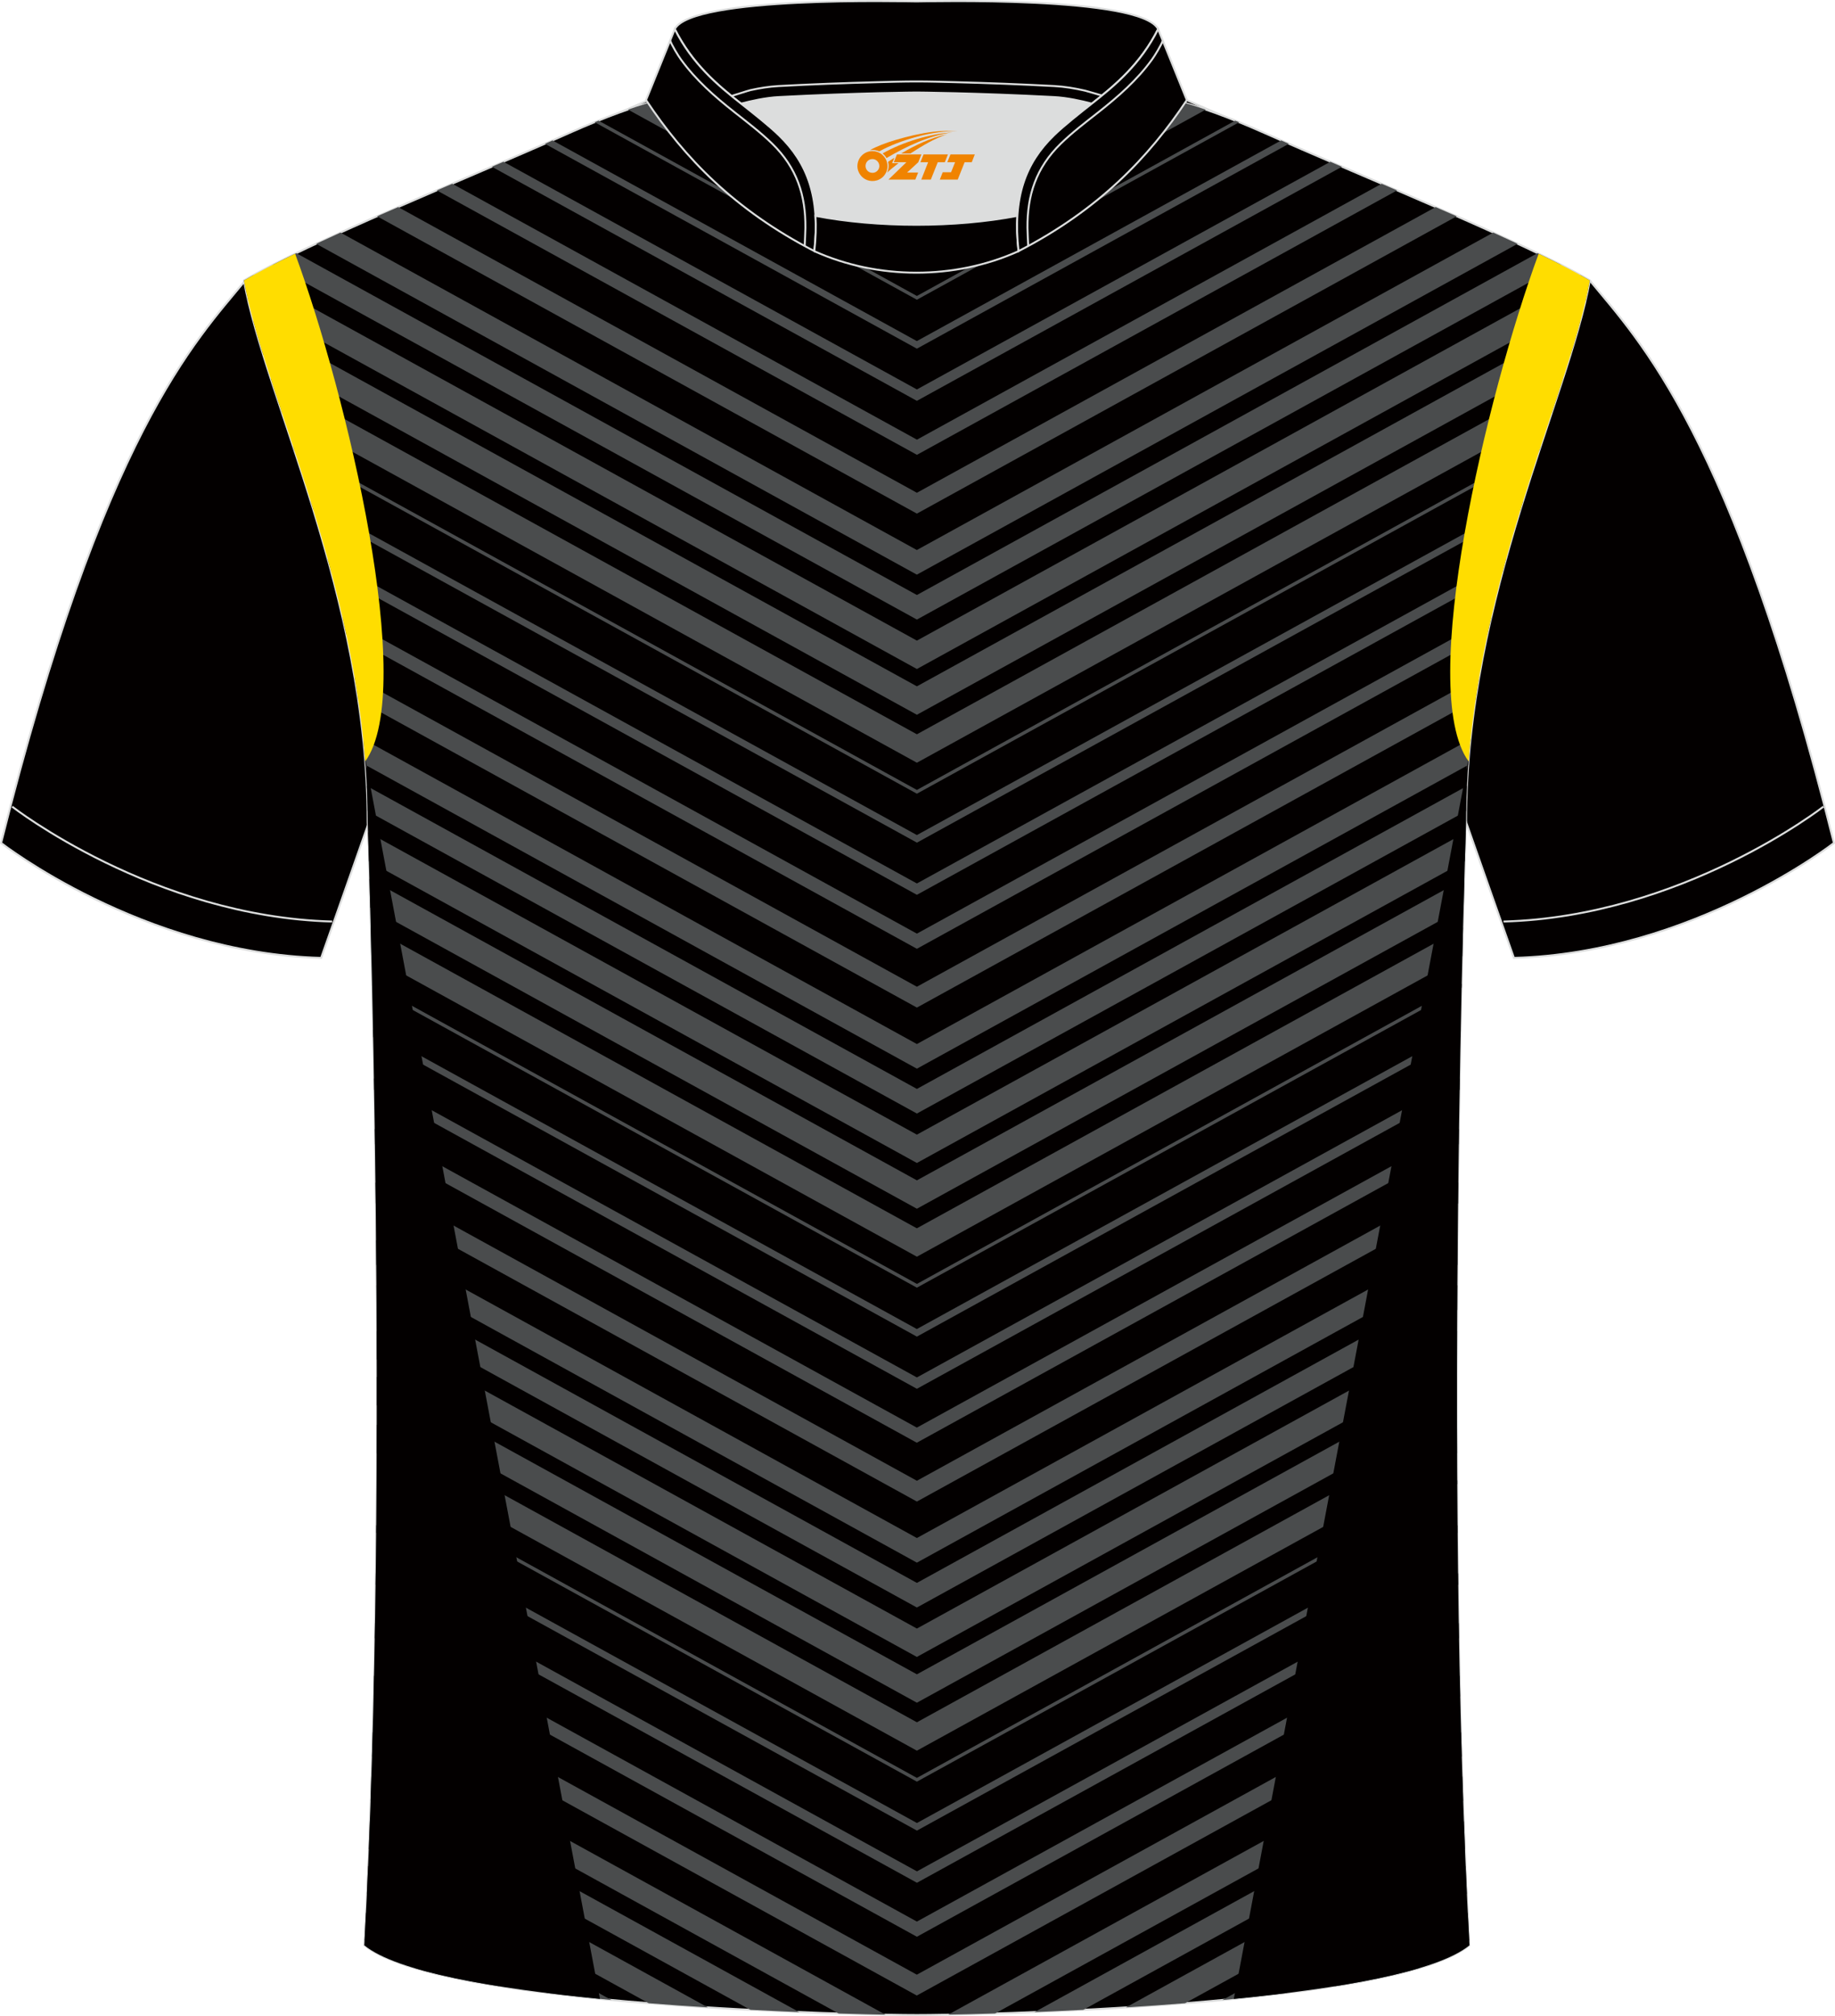
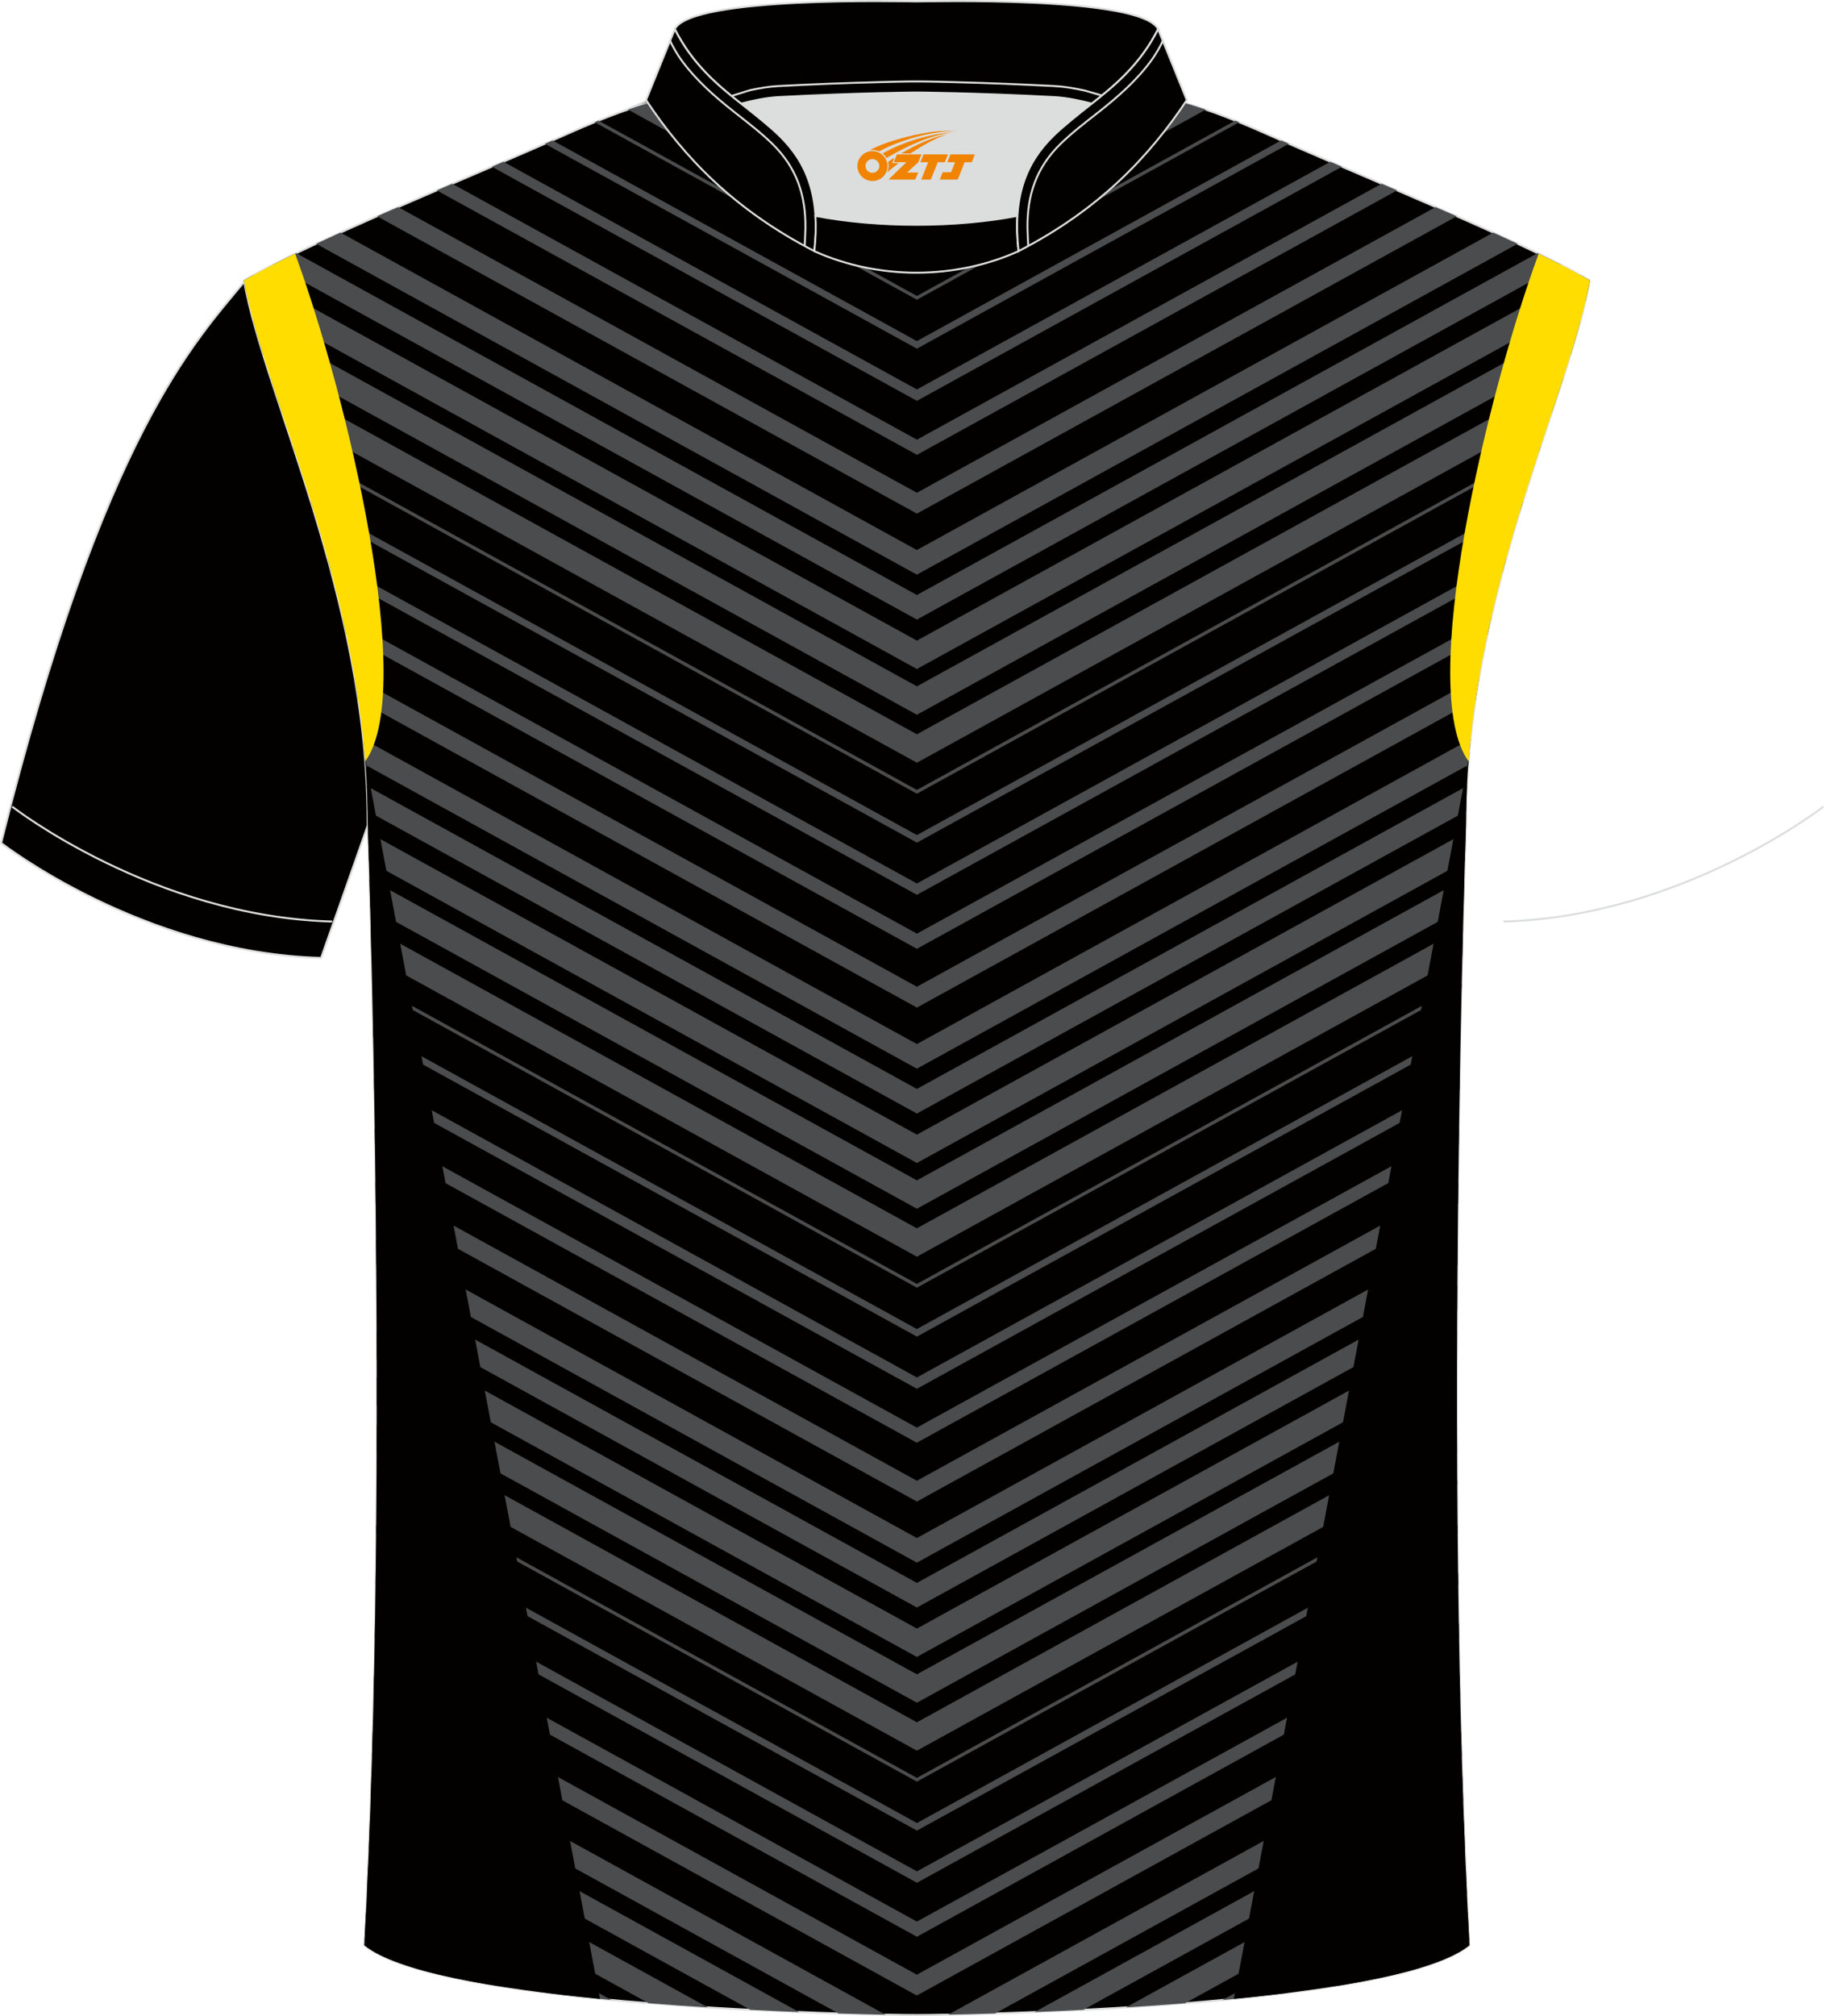
<svg xmlns="http://www.w3.org/2000/svg" version="1.1" x="0px" y="0px" width="375.2px" height="412px" viewBox="0 0 375.15 411.9" enable-background="new 0 0 375.15 411.9" xml:space="preserve">
  <g id="画板的参考线">
</g>
  <g id="图层_1">
-     <path fill-rule="evenodd" clip-rule="evenodd" fill="#030000" stroke="#DCDDDD" stroke-width="0.4" stroke-miterlimit="22.926" d="   M325.02,57.29c10.11,12.31,29,31.19,49.91,114.93c0,0-28.84,22.49-65.42,23.48c0,0-7.08-20.03-9.78-27.75   c-20.33-57.7-9.12-106.63-80.94-141.36c-2.57-1.24-7.2-1.8-6.18-3.33c5.31-7.95,13.03-7.21,17.61-5.81c9.52,3.25,3.11-1.14,12.46,3   C264.35,30.08,311.5,49.35,325.02,57.29z" />
    <path fill-rule="evenodd" clip-rule="evenodd" fill="#030000" stroke="#DCDDDD" stroke-width="0.4" stroke-miterlimit="22.926" d="   M50.14,57.29c-10.11,12.31-29,31.19-49.91,114.93c0,0,28.84,22.49,65.42,23.48c0,0,7.08-20.03,9.78-27.75   c20.33-57.7,9.12-106.63,80.94-141.36c2.57-1.24,7.2-1.8,6.18-3.33c-5.31-7.95-13.03-7.21-17.61-5.81c-9.52,3.25-3.11-1.14-12.46,3   C110.8,30.08,63.65,49.35,50.14,57.29z" />
    <path fill-rule="evenodd" clip-rule="evenodd" fill="#030000" stroke="#DCDDDD" stroke-width="0.4" stroke-miterlimit="22.926" d="   M187.45,411.7c-9.61,0.03-97.56-1.61-112.97-14.26c5.32-97.53,0.69-229.5,0.69-229.5c0-45.98-21.05-86.84-25.29-110.66   c13.51-7.94,44.89-20.51,66.57-30.16c29.78-13.19,33.86-7.48,70.59-7.48c36.73,0,41.62-5.72,71.4,7.48   c21.68,9.64,53.06,22.21,66.57,30.16c-4.23,23.82-25.29,64.68-25.29,110.66c0,0-4.62,131.97,0.69,229.5   C285.01,410.09,197.06,411.73,187.45,411.7z" />
    <g>
      <path fill-rule="evenodd" clip-rule="evenodd" fill="#4A4C4D" d="M289.98,402.17l10.39-5.72c-0.1-1.87-0.2-3.75-0.29-5.64    l-27.3,15.03C279.29,404.8,285.19,403.59,289.98,402.17L289.98,402.17z M102.12,405.83l-27.3-15.03    c-0.09,1.89-0.19,3.77-0.29,5.64l10.39,5.72C89.72,403.59,95.61,404.8,102.12,405.83L102.12,405.83z M181.03,411.62    c-2.63-0.05-5.87-0.13-9.58-0.24l-95.4-52.51c0.05-1.65,0.09-3.3,0.14-4.95L181.03,411.62L181.03,411.62z M163.38,411.09    c-3.15-0.13-6.49-0.28-9.97-0.46l-77.65-42.74c0.06-1.64,0.11-3.29,0.16-4.94L163.38,411.09L163.38,411.09z M144.72,410.14    c-3.96-0.25-8.03-0.53-12.1-0.86l-57.22-31.5c0.08-1.89,0.15-3.78,0.22-5.68L144.72,410.14L144.72,410.14z M124.98,408.62    c-4.45-0.42-8.86-0.89-13.12-1.42l-36.86-20.29c0.09-1.88,0.17-3.77,0.25-5.67L124.98,408.62L124.98,408.62z M76.37,346.57    c0.03-1.4,0.06-2.8,0.09-4.21l110.98,61.09l110.98-61.09c0.03,1.4,0.06,2.8,0.09,4.21l-111.08,61.14L76.37,346.57L76.37,346.57z     M76.62,334.69l0.05-3.07l110.78,60.98l110.78-60.98l0.05,3.07L187.45,395.7L76.62,334.69L76.62,334.69z M76.79,323.75    l110.67,60.92l110.67-60.92l-0.03-2.31l-110.64,60.9l-110.64-60.9L76.79,323.75L76.79,323.75z M76.91,313.16l110.55,60.85    L298,313.16l-0.01-1.54l-110.53,60.84L76.92,311.62L76.91,313.16L76.91,313.16z M76.98,303.2l110.47,60.81l110.47-60.81l0-0.77    l-110.47,60.81L76.98,302.43L76.98,303.2L76.98,303.2z M298.71,353.91c0.04,1.65,0.09,3.31,0.14,4.95l-95.4,52.51    c-3.71,0.12-6.95,0.19-9.58,0.24L298.71,353.91L298.71,353.91z M298.97,362.95c0.05,1.65,0.11,3.3,0.16,4.94l-77.65,42.74    c-3.48,0.18-6.82,0.33-9.97,0.46L298.97,362.95L298.97,362.95z M299.28,372.1c0.07,1.9,0.14,3.8,0.22,5.68l-57.22,31.5    c-4.08,0.33-8.14,0.61-12.1,0.86L299.28,372.1L299.28,372.1z M299.64,381.25c0.08,1.9,0.16,3.79,0.25,5.67l-36.86,20.29    c-4.26,0.53-8.67,1-13.12,1.42L299.64,381.25z" />
      <path fill-rule="evenodd" clip-rule="evenodd" fill="#4A4C4D" d="M187.45,357.68l110.44-60.79c-0.01-1.94-0.01-3.87-0.02-5.79    l-110.42,60.78L77.03,291.09c0,1.92-0.01,3.86-0.02,5.79L187.45,357.68L187.45,357.68z M77.03,287.1c0-1.94,0-3.88,0-5.8    l110.42,60.78l110.42-60.78c0,1.93,0,3.86,0,5.8l-110.42,60.78L77.03,287.1L77.03,287.1z M77.03,277.75    c0-1.95-0.01-3.89-0.02-5.81l110.44,60.79l110.44-60.79c-0.01,1.93-0.01,3.86-0.02,5.81l-110.43,60.78L77.03,277.75L77.03,277.75z     M76.99,267.63c-0.01-1.69-0.02-3.37-0.03-5.05l110.49,60.82l110.49-60.82c-0.01,1.67-0.02,3.35-0.03,5.05l-110.46,60.8    L76.99,267.63L76.99,267.63z M76.93,258.42l-0.04-5.05l110.56,60.86l110.56-60.86c-0.02,1.67-0.03,3.35-0.04,5.05l-110.52,60.84    L76.93,258.42L76.93,258.42z M76.81,245.88l-0.05-4.28l110.69,60.93l110.69-60.93l-0.05,4.28l-110.64,60.9L76.81,245.88    L76.81,245.88z M76.66,233.78l-0.05-3.12l110.83,61.01l110.83-61.01l-0.05,3.12l-110.79,60.98L76.66,233.78L76.66,233.78z     M76.49,222.66l110.96,61.08l110.96-61.08l0.04-2.34l-111,61.1l-111-61.1L76.49,222.66L76.49,222.66z M76.3,211.89l111.15,61.19    l111.15-61.19l0.03-1.56l-111.19,61.2l-111.19-61.2L76.3,211.89L76.3,211.89z M76.09,201.78l111.36,61.3l111.37-61.3l0.02-0.78    l-111.38,61.31L76.07,201L76.09,201.78z" />
      <path fill-rule="evenodd" clip-rule="evenodd" fill="#4A4C4D" d="M187.45,256.75l111.51-61.38c0.05-2.06,0.1-4.02,0.14-5.88    l-111.66,61.46L75.79,189.48c0.05,1.86,0.1,3.82,0.14,5.88L187.45,256.75L187.45,256.75z M75.69,185.43    c-0.06-2.15-0.11-4.11-0.16-5.89l111.92,61.61l111.92-61.61c-0.05,1.78-0.1,3.75-0.16,5.89l-111.76,61.52L75.69,185.43    L75.69,185.43z M75.42,175.94c-0.08-2.56-0.14-4.55-0.18-5.9l112.21,61.77l112.21-61.77c-0.04,1.35-0.11,3.34-0.18,5.9    L187.45,237.6L75.42,175.94L75.42,175.94z M75.15,165.69c-0.03-1.71-0.08-3.42-0.16-5.12l112.46,61.9l112.46-61.9    c-0.08,1.7-0.14,3.41-0.16,5.12l-112.3,61.81L75.15,165.69L75.15,165.69z M74.73,156.28c-0.13-1.77-0.29-3.54-0.47-5.29    l113.19,62.31l113.19-62.31c-0.18,1.75-0.34,3.52-0.47,5.29l-112.72,62.05L74.73,156.28L74.73,156.28z M73.24,142.98    c-0.23-1.57-0.48-3.12-0.75-4.67l114.96,63.28l114.96-63.28c-0.27,1.55-0.52,3.1-0.75,4.67l-114.21,62.87L73.24,142.98    L73.24,142.98z M70.8,129.63c-0.25-1.18-0.51-2.36-0.78-3.53l117.43,64.64l117.43-64.64c-0.27,1.17-0.53,2.34-0.78,3.53    l-116.65,64.21L70.8,129.63L70.8,129.63z M67.73,116.91l119.72,65.9l119.72-65.9c0.24-0.92,0.49-1.83,0.74-2.73l-120.46,66.31    L66.99,114.18C67.24,115.08,67.49,115.99,67.73,116.91L67.73,116.91z M64.1,104.25l123.36,67.9l123.36-67.9    c0.19-0.62,0.38-1.25,0.57-1.86L187.45,170.6L63.52,102.38C63.71,103,63.9,103.62,64.1,104.25L64.1,104.25z M60.23,92.12    l127.22,70.03l127.22-70.03l0.31-0.94l-127.53,70.2L59.92,91.18L60.23,92.12z" />
      <path fill-rule="evenodd" clip-rule="evenodd" fill="#4A4C4D" d="M187.45,155.82l129.78-71.44c0.81-2.43,1.59-4.8,2.33-7.09    l-132.11,72.72L55.34,77.29c0.74,2.29,1.52,4.65,2.33,7.09L187.45,155.82L187.45,155.82z M53.8,72.45    c-0.74-2.4-1.42-4.71-2.02-6.92l135.67,74.68l135.67-74.68c-0.6,2.21-1.28,4.51-2.02,6.92l-133.65,73.57L53.8,72.45L53.8,72.45z     M50.74,61.42c-0.33-1.43-0.62-2.81-0.86-4.13c0.6-0.35,1.24-0.72,1.92-1.09l135.65,74.67L323.1,56.2    c0.67,0.37,1.31,0.74,1.92,1.09c-0.24,1.32-0.52,2.7-0.86,4.13l-136.71,75.25L50.74,61.42L50.74,61.42z M55.77,54.09    c1.5-0.77,3.11-1.57,4.81-2.38l126.87,69.84l126.87-69.84c1.7,0.82,3.31,1.61,4.81,2.38l-131.68,72.48L55.77,54.09L55.77,54.09z     M64.63,49.79c1.61-0.75,3.27-1.51,4.98-2.29l117.83,64.86L305.28,47.5c1.71,0.77,3.38,1.54,4.98,2.29l-122.82,67.6L64.63,49.79    L64.63,49.79z M77.09,44.17c1.42-0.62,2.86-1.25,4.31-1.88l106.05,58.37L293.5,42.29c1.45,0.63,2.89,1.26,4.31,1.88l-110.36,60.75    L77.09,44.17L77.09,44.17z M89.3,38.88l3.16-1.36l95,52.29l95-52.29l3.16,1.36l-98.16,54.03L89.3,38.88L89.3,38.88z M100.56,34.05    l2.37-1.02l84.52,46.52l84.52-46.52l2.37,1.02l-86.89,47.83L100.56,34.05L100.56,34.05z M111.41,29.36l76.04,41.86l76.04-41.86    l-1.57-0.69l-74.48,41l-74.48-41L111.41,29.36L111.41,29.36z M121.57,24.95l65.88,36.27l65.88-36.26l-0.81-0.33l-65.07,35.82    l-65.07-35.82L121.57,24.95z" />
      <path fill-rule="evenodd" clip-rule="evenodd" fill="#030000" d="M122.66,408.4L74.62,154.81l0,0.01    c0.36,4.32,0.55,8.7,0.55,13.13c0,0,4.62,131.97-0.69,229.5C81.11,402.89,101.18,406.29,122.66,408.4z" />
      <path fill-rule="evenodd" clip-rule="evenodd" fill="#FFDD00" d="M60.34,51.83c10.61,28.84,24.97,88.94,14.34,103.7    c-3.2-40.86-20.94-76.59-24.79-98.24C52.68,55.64,56.25,53.8,60.34,51.83z" />
      <path fill-rule="evenodd" clip-rule="evenodd" fill="#4A4C4D" d="M187.45,54.88l59.05-32.5c-2.43-0.83-4.69-1.5-6.84-2.04    l-52.2,28.74l-52.25-28.76c-2.13,0.54-4.39,1.21-6.82,2.05L187.45,54.88L187.45,54.88z M140.47,19.23c3.1-0.5,6.06-0.73,9.12-0.79    l37.86,20.84l37.85-20.84c3.04,0.07,5.99,0.3,9.08,0.81l-46.93,25.83L140.47,19.23L140.47,19.23z M156.2,18.54    c3.48,0.14,7.26,0.38,11.64,0.6l19.62,10.8l19.69-10.84c4.34-0.22,8.11-0.46,11.6-0.58l-31.29,17.23L156.2,18.54L156.2,18.54z     M176.27,19.49c2.89,0.09,6.02,0.15,9.44,0.16l1.74,0.96l1.75-0.96c3.43-0.02,6.57-0.09,9.48-0.19l-11.23,6.18L176.27,19.49z" />
      <path fill-rule="evenodd" clip-rule="evenodd" fill="#030000" d="M252.24,408.4l48.04-253.59l0,0.01    c-0.36,4.32-0.55,8.7-0.55,13.13c0,0-4.62,131.97,0.69,229.5C293.79,402.89,273.72,406.29,252.24,408.4z" />
      <path fill-rule="evenodd" clip-rule="evenodd" fill="#FFDD00" d="M314.56,51.83c-10.61,28.84-24.98,88.94-14.33,103.7    c3.2-40.86,20.94-76.59,24.79-98.24C322.22,55.64,318.65,53.8,314.56,51.83z" />
    </g>
    <path fill-rule="evenodd" clip-rule="evenodd" fill="#DCDDDD" d="M166.72,44.08c12.76,2.44,28.53,2.44,41.29,0   c0.44-7.05,3.03-12.13,7.41-16.4c2.09-2.04,5.48-4.68,7.77-6.5c0.71-0.54,1.41-1.11,2.1-1.68c-0.3-0.07-3.16-0.92-3.46-0.99   c-2.07-0.47-4.17-0.84-6.28-0.95c-6.72-0.35-13.44-0.61-20.16-0.79c-2.67-0.07-5.36-0.15-8.03-0.15c-2.67,0-5.36,0.08-8.03,0.15   c-6.72,0.17-13.45,0.44-20.16,0.79c-1.92,0.1-3.84,0.41-5.74,0.83c-0.49,0.11-3.41,1.08-3.9,1.2c0.65,0.54,1.31,1.06,1.96,1.57   c2.59,2,5.45,4.23,7.8,6.52C163.69,31.95,166.28,37.02,166.72,44.08z" />
    <path fill-rule="evenodd" clip-rule="evenodd" fill="#030000" stroke="#DCDDDD" stroke-width="0.4" stroke-miterlimit="22.926" d="   M137.95,5.93c3.45-6.82,47.29-5.66,49.41-5.66c2.12,0,45.96-1.16,49.41,5.66c-3.57,7.07-8.63,11.35-13.55,15.23   c-2.12-0.55-5-1.21-7.78-1.35c-16.29-0.85-28.09-0.93-28.09-0.93s-11.79,0.08-28.09,0.93c-2.78,0.14-5.65,0.8-7.78,1.35   C146.58,17.28,141.51,13,137.95,5.93z" />
    <path fill-rule="evenodd" clip-rule="evenodd" fill="none" stroke="#DCDDDD" stroke-width="0.4" stroke-miterlimit="22.926" d="   M149.53,19.59c0.48-0.12,3.41-1.09,3.9-1.2c1.9-0.41,3.82-0.73,5.74-0.83c6.72-0.36,13.44-0.62,20.16-0.79   c2.67-0.07,5.36-0.15,8.03-0.15c2.67,0,5.36,0.08,8.03,0.15c6.72,0.17,13.44,0.44,20.16,0.79c2.1,0.11,4.21,0.47,6.28,0.94   c0.31,0.07,3.16,0.92,3.46,1" />
    <path fill-rule="evenodd" clip-rule="evenodd" fill="#030000" stroke="#DCDDDD" stroke-width="0.4" stroke-miterlimit="22.926" d="   M137.95,5.93l-5.87,14.49c7.81,11.74,18.02,22.42,34.41,30.87c1.24-11.03-1.43-18.02-7.19-23.62c-2.09-2.04-5.48-4.69-7.77-6.5   C146.6,17.3,141.52,13.02,137.95,5.93z" />
    <path fill-rule="evenodd" clip-rule="evenodd" fill="#030000" stroke="#DCDDDD" stroke-width="0.4" stroke-miterlimit="22.926" d="   M166.48,51.3c0.29-2.62,0.37-5.02,0.23-7.22c12.76,2.44,28.53,2.44,41.29,0c-0.14,2.2-0.06,4.6,0.23,7.22   C195.22,57.16,179.5,57.16,166.48,51.3z" />
    <path fill-rule="evenodd" clip-rule="evenodd" fill="#030000" stroke="#DCDDDD" stroke-width="0.4" stroke-miterlimit="22.926" d="   M236.77,5.93l5.87,14.49c-7.81,11.74-18.02,22.42-34.41,30.87c-1.24-11.03,1.43-18.02,7.19-23.62c2.09-2.04,5.48-4.69,7.77-6.5   C228.12,17.3,233.2,13.02,236.77,5.93z" />
    <path fill-rule="evenodd" clip-rule="evenodd" fill="none" stroke="#DCDDDD" stroke-width="0.4" stroke-miterlimit="22.926" d="   M210.21,50.25c-0.03-0.52-0.15-3.21-0.15-3.72c-0.06-6.62,1.72-12.26,6.8-17.2c2.33-2.27,5.06-4.35,7.61-6.35   c4.26-3.36,7.97-6.62,11.03-10.82c0.56-0.74,1.95-3.04,2.22-3.9" />
    <path fill-rule="evenodd" clip-rule="evenodd" fill="none" stroke="#DCDDDD" stroke-width="0.4" stroke-miterlimit="22.926" d="   M164.51,50.25c0.03-0.52,0.15-3.21,0.15-3.72c0.06-6.62-1.72-12.26-6.8-17.2c-2.33-2.27-5.06-4.35-7.6-6.35   c-4.26-3.36-7.97-6.62-11.03-10.82c-0.56-0.74-1.95-3.04-2.22-3.9" />
    <path fill-rule="evenodd" clip-rule="evenodd" fill="none" stroke="#DCDDDD" stroke-width="0.4" stroke-miterlimit="22.926" d="   M2.49,164.79c0,0,28.84,22.49,65.42,23.48" />
    <path fill-rule="evenodd" clip-rule="evenodd" fill="none" stroke="#DCDDDD" stroke-width="0.4" stroke-miterlimit="22.926" d="   M372.79,164.79c0,0-28.84,22.49-65.42,23.48" />
  </g>
  <g id="图层_x0020_1">
    <path fill="#F08300" d="M175.47,34.93c0.416,1.136,1.472,1.984,2.752,2.032c0.144,0,0.304,0,0.448-0.016h0.016   c0.016,0,0.064,0,0.128-0.016c0.032,0,0.048-0.016,0.08-0.016c0.064-0.016,0.144-0.032,0.224-0.048c0.016,0,0.016,0,0.032,0   c0.192-0.048,0.4-0.112,0.576-0.208c0.192-0.096,0.4-0.224,0.608-0.384c0.672-0.56,1.104-1.408,1.104-2.352   c0-0.224-0.032-0.448-0.08-0.672l0,0C181.31,33.05,181.26,32.88,181.18,32.7C180.71,31.61,179.63,30.85,178.36,30.85C176.67,30.85,175.29,32.22,175.29,33.92C175.29,34.27,175.35,34.61,175.47,34.93L175.47,34.93L175.47,34.93z M179.77,33.95L179.77,33.95C179.74,34.73,179.08,35.33,178.3,35.29C177.51,35.26,176.92,34.61,176.95,33.82c0.032-0.784,0.688-1.376,1.472-1.344   C179.19,32.51,179.8,33.18,179.77,33.95L179.77,33.95z" />
    <polygon fill="#F08300" points="193.8,31.53 ,193.16,33.12 ,191.72,33.12 ,190.3,36.67 ,188.35,36.67 ,189.75,33.12 ,188.17,33.12    ,188.81,31.53" />
    <path fill="#F08300" d="M195.77,26.8c-1.008-0.096-3.024-0.144-5.056,0.112c-2.416,0.304-5.152,0.912-7.616,1.664   C181.05,29.18,179.18,29.9,177.83,30.67C178.03,30.64,178.22,30.62,178.41,30.62c0.48,0,0.944,0.112,1.36,0.288   C183.87,28.59,191.07,26.54,195.77,26.8L195.77,26.8L195.77,26.8z" />
    <path fill="#F08300" d="M181.24,32.27c4-2.368,8.88-4.672,13.488-5.248c-4.608,0.288-10.224,2-14.288,4.304   C180.76,31.58,181.03,31.9,181.24,32.27C181.24,32.27,181.24,32.27,181.24,32.27z" />
    <polygon fill="#F08300" points="199.29,31.53 ,198.67,33.12 ,197.21,33.12 ,195.8,36.67 ,195.34,36.67 ,193.83,36.67 ,192.14,36.67    ,192.73,35.17 ,194.44,35.17 ,195.26,33.12 ,193.67,33.12 ,194.31,31.53" />
    <polygon fill="#F08300" points="188.38,31.53 ,187.74,33.12 ,185.45,35.23 ,187.71,35.23 ,187.13,36.67 ,181.64,36.67 ,185.31,33.12    ,182.73,33.12 ,183.37,31.53" />
    <path fill="#F08300" d="M193.66,27.39c-3.376,0.752-6.464,2.192-9.424,3.952h1.888C188.55,29.77,190.89,28.34,193.66,27.39z    M182.86,32.21C182.23,32.59,182.17,32.64,181.56,33.05c0.064,0.256,0.112,0.544,0.112,0.816c0,0.496-0.112,0.976-0.32,1.392   c0.176-0.16,0.32-0.304,0.432-0.4c0.272-0.24,0.768-0.64,1.6-1.296l0.32-0.256H182.38l0,0L182.86,32.21L182.86,32.21L182.86,32.21z" />
  </g>
</svg>